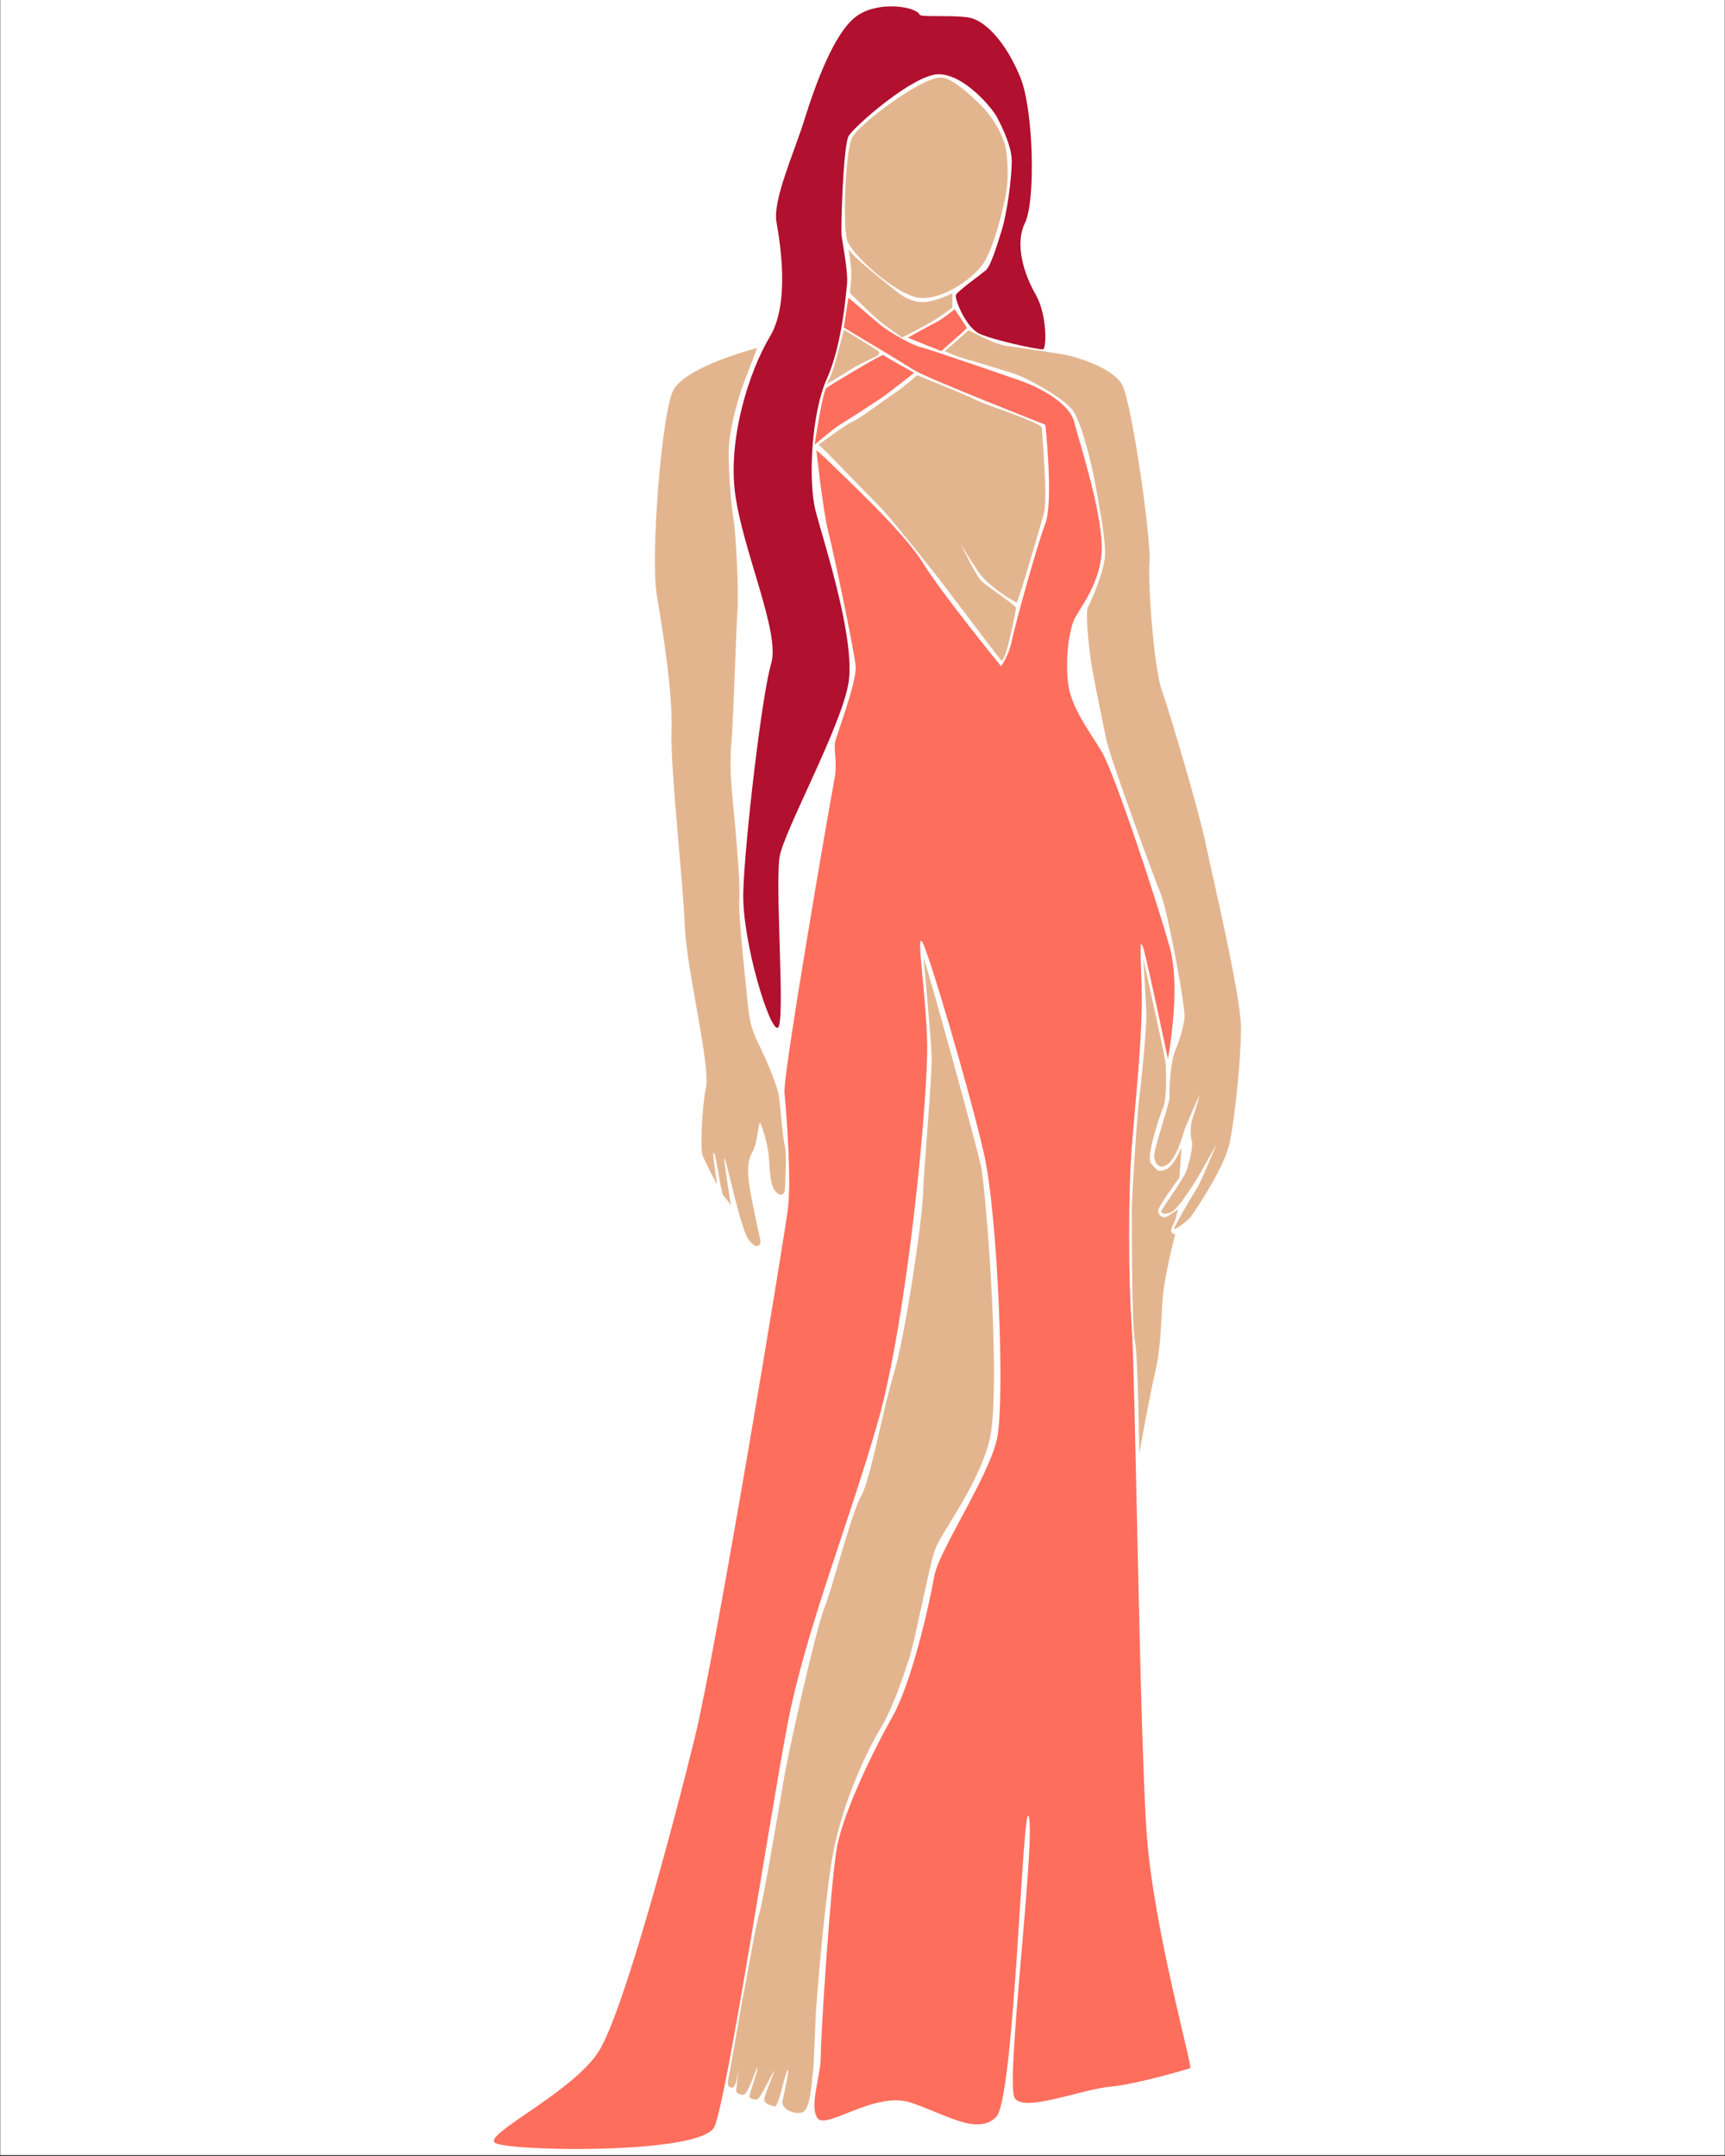
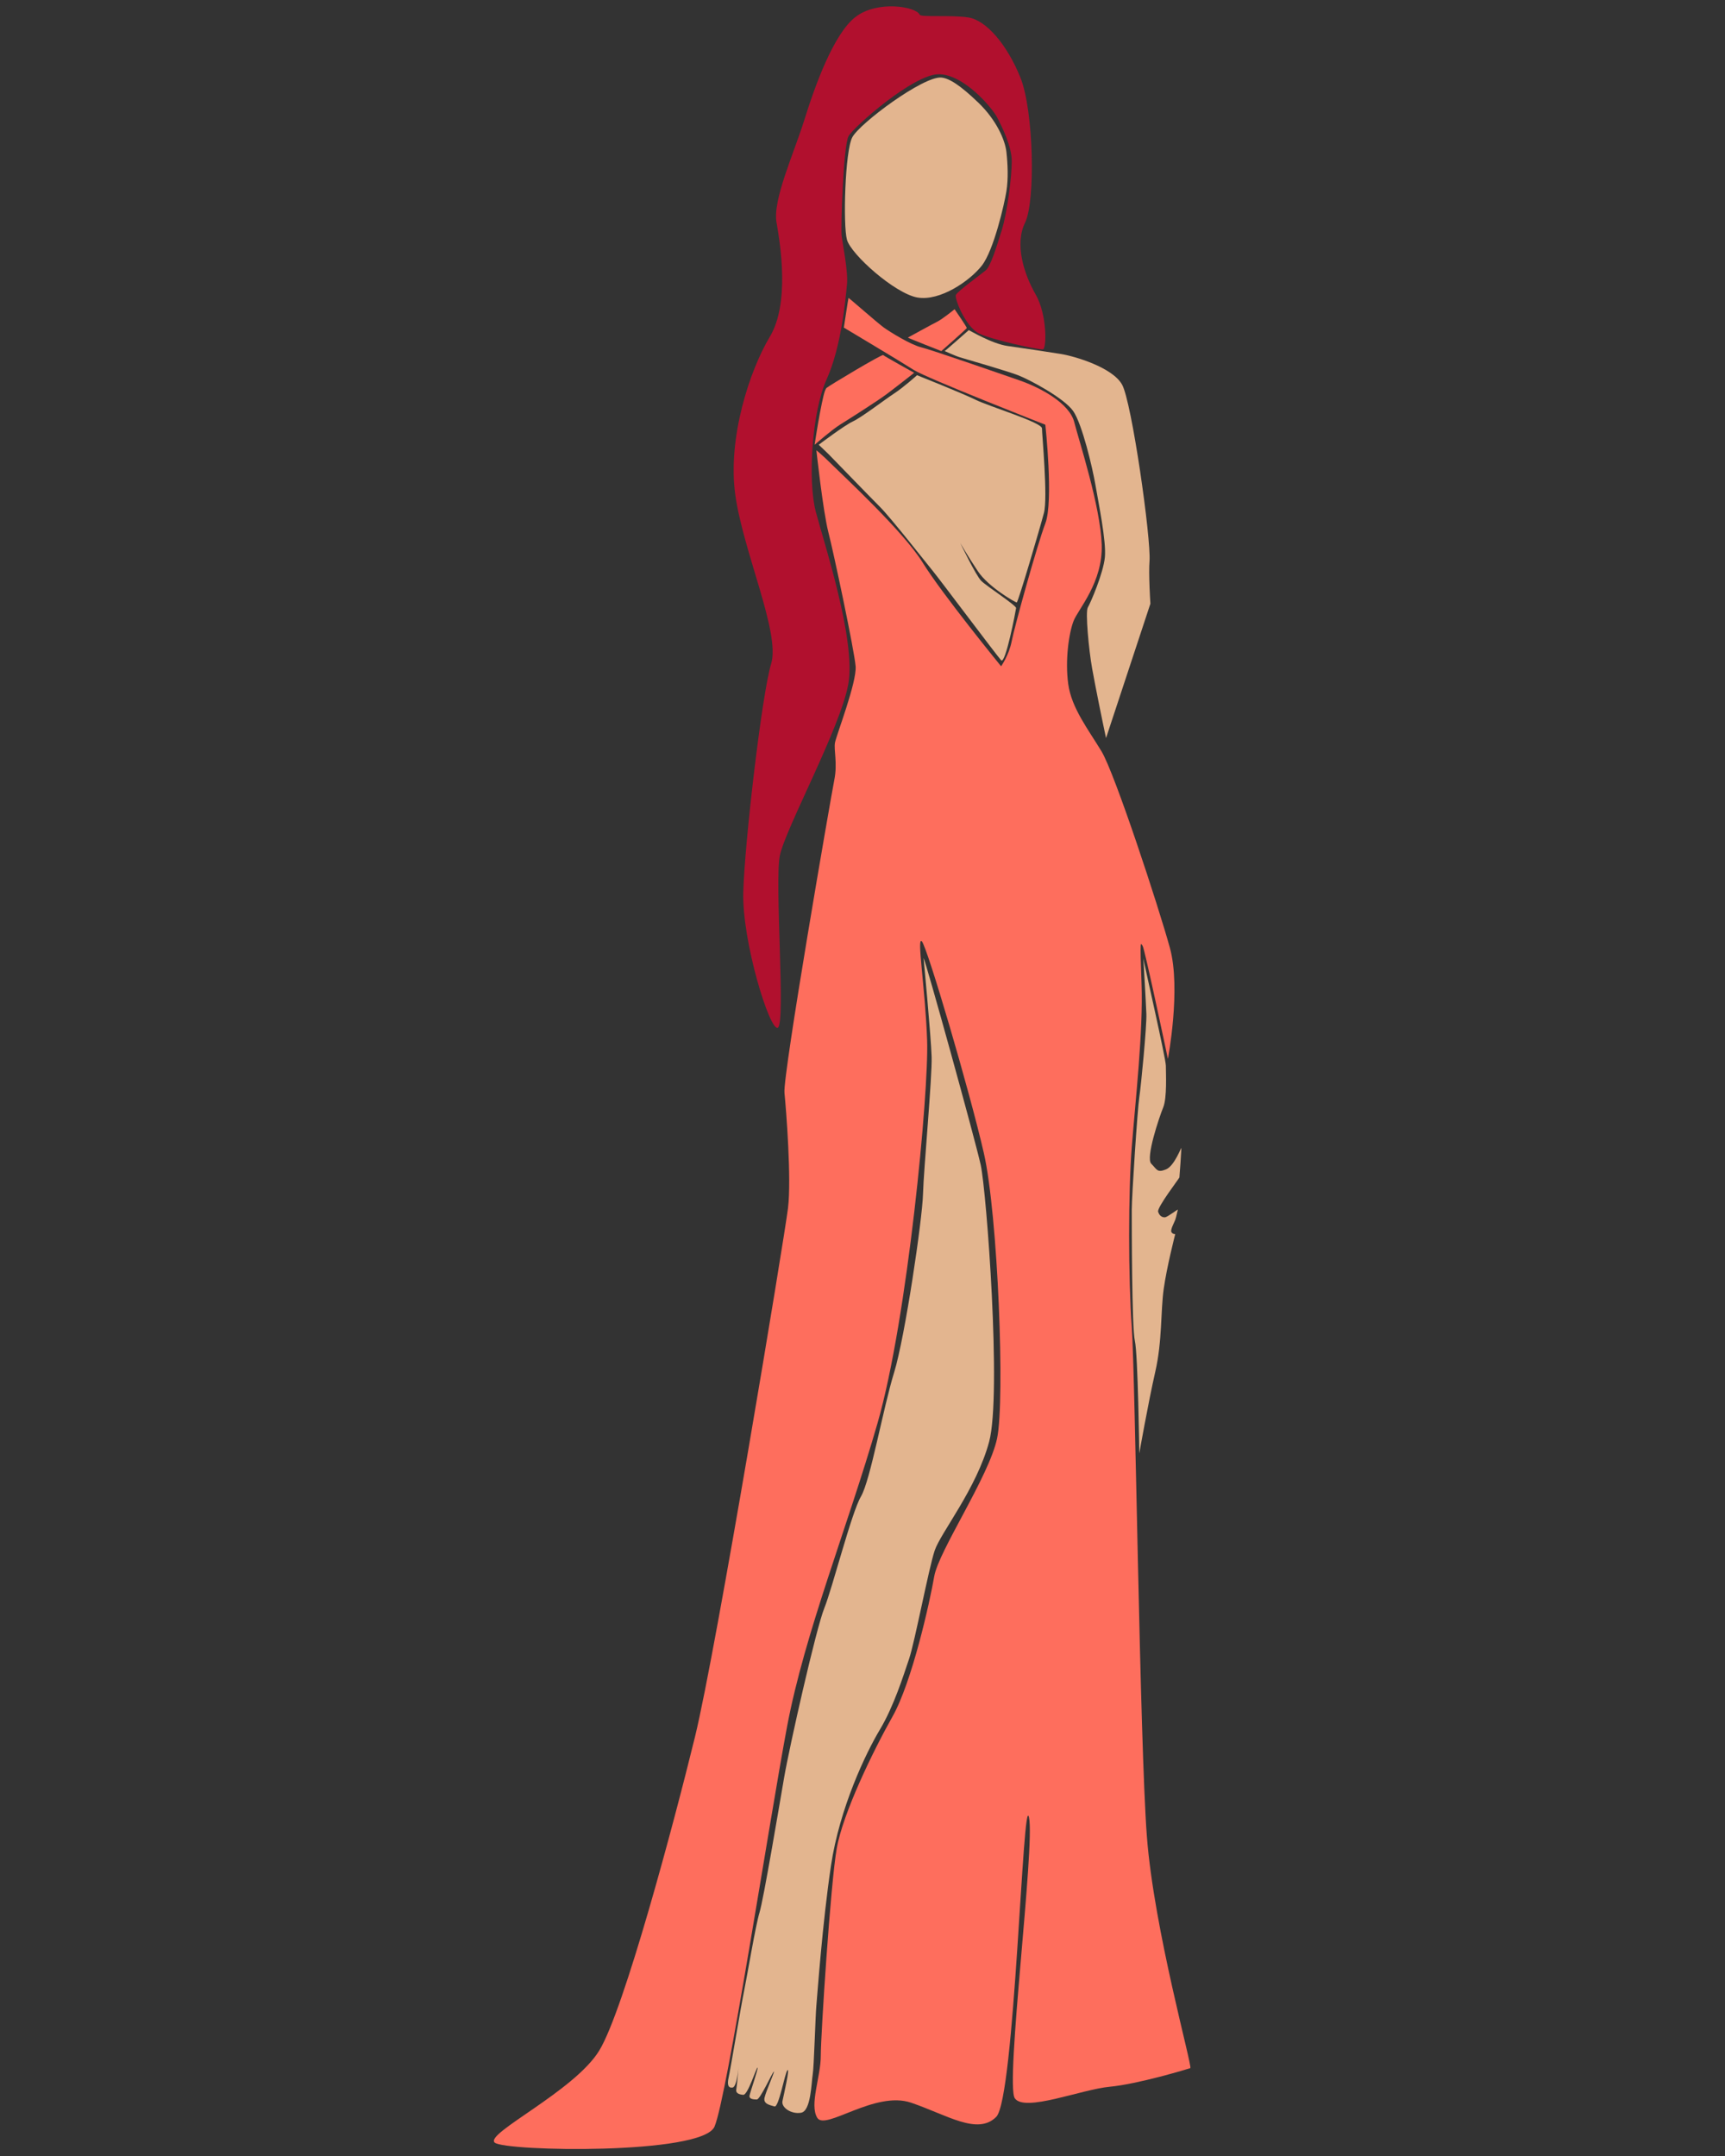
<svg xmlns="http://www.w3.org/2000/svg" width="1080" zoomAndPan="magnify" viewBox="0 0 810 1012.5" height="1350" preserveAspectRatio="xMidYMid meet" version="1.0">
  <rect x="0" y="0" width="810" height="1012.5" fill="#333333" stroke="none" />
  <defs>
    <clipPath id="547eb833e5">
-       <path d="M 0.199 0 L 809.801 0 L 809.801 1012 L 0.199 1012 Z M 0.199 0 " clip-rule="nonzero" />
-     </clipPath>
+       </clipPath>
    <clipPath id="c91d918478">
-       <path d="M 443 155 L 582.594 155 L 582.594 578 L 443 578 Z M 443 155 " clip-rule="nonzero" />
+       <path d="M 443 155 L 582.594 155 L 443 578 Z M 443 155 " clip-rule="nonzero" />
    </clipPath>
  </defs>
  <g clip-path="url(#547eb833e5)">
    <path fill="#ffffff" d="M 0.199 0 L 809.801 0 L 809.801 1012 L 0.199 1012 Z M 0.199 0 " fill-opacity="1" fill-rule="nonzero" />
    <path fill="#ffffff" d="M 0.199 0 L 809.801 0 L 809.801 1012 L 0.199 1012 Z M 0.199 0 " fill-opacity="1" fill-rule="nonzero" />
  </g>
  <path fill="#e3b58f" d="M 442.008 36.418 C 433.516 35.715 403.625 57.945 400.195 64.5 C 396.766 71.051 395.828 105.688 397.695 112.559 C 399.562 119.426 420.16 137.832 430.766 139.711 C 441.371 141.578 455.418 131.91 461.031 124.734 C 466.645 117.559 471.637 95.715 472.578 89.785 C 473.516 83.855 473.199 76.996 472.578 71.371 C 471.953 65.758 467.891 56.395 459.469 48.281 C 451.051 40.164 445.742 36.734 442.008 36.418 Z M 442.008 36.418 " fill-opacity="1" fill-rule="nonzero" />
  <path fill="#b1102e" d="M 431.812 6.883 C 430.215 3.102 412.094 0.012 401.77 7.926 C 391.457 15.832 382.723 40.176 377.73 56.184 C 372.738 72.203 362.758 93.836 364.625 104.441 C 366.492 115.047 370.859 142.504 361.5 158.113 C 352.141 173.707 341.535 205.547 345.27 232.383 C 349.004 259.219 366.492 297.281 362.121 311.645 C 357.754 325.996 349.637 395.898 349.016 418.988 C 348.395 442.078 361.5 484.52 365.246 482.641 C 368.992 480.762 363.684 414.301 366.184 401.828 C 368.688 389.344 394.582 341.922 398.328 321.32 C 402.074 300.723 386.785 254.543 383.039 240.191 C 379.293 225.84 381.125 193.699 388.172 178.102 C 395.219 162.504 397.086 139.723 397.707 133.637 C 398.328 127.555 395.676 114.602 395.207 110.855 C 394.734 107.105 395.98 68.258 398.48 63.887 C 400.984 59.52 428.91 34.867 440.762 34.867 C 452.609 34.867 465.883 50.629 468.219 55.152 C 470.555 59.672 475.09 68.727 475.09 75.75 C 475.09 82.773 473.059 99.461 470.402 108.047 C 467.75 116.633 465.094 125.051 462.91 126.918 C 460.727 128.789 449.652 136.75 448.863 138.465 C 448.09 140.18 453.387 153.438 459.633 156.562 C 465.871 159.688 488.031 164.359 489.746 164.055 C 491.461 163.738 491.777 147.824 486.316 138.312 C 480.855 128.801 476.336 114.754 481.324 104.605 C 486.316 94.457 485.379 51.84 479.141 36.406 C 472.906 20.977 463.074 9.43 454.645 8.188 C 446.211 6.93 432.375 8.234 431.812 6.883 Z M 431.812 6.883 " fill-opacity="1" fill-rule="nonzero" />
-   <path fill="#e3b58f" d="M 398.422 116.926 C 398.422 116.926 399.773 125.039 399.773 128.258 C 399.773 131.488 399.094 137.617 399.094 137.617 C 399.094 137.617 410.59 148.953 413.504 151.242 C 416.414 153.531 423.59 158.523 423.59 158.523 C 423.59 158.523 433.164 153.742 438.258 150.621 C 443.355 147.496 447.207 144.383 447.207 144.383 L 447.207 137.723 C 447.207 137.723 439.879 141.258 434.961 141.777 C 430.039 142.293 425.258 140.32 421.406 137.195 C 417.555 134.082 399.668 120.156 398.422 116.926 Z M 398.422 116.926 " fill-opacity="1" fill-rule="nonzero" />
  <path fill="#fe6e5d" d="M 396.238 153.848 C 396.238 153.848 422.969 169.809 429.051 173.719 C 435.137 177.621 490.852 199.465 490.852 199.465 C 490.852 199.465 494.773 235.508 490.852 245.809 C 486.93 256.105 476.324 294.488 475.078 301.039 C 473.832 307.594 470.086 312.902 470.086 312.902 C 470.086 312.902 442.312 278.891 433.27 264.223 C 424.227 249.555 395.828 223.34 390.836 218.348 C 385.844 213.355 383.344 211.477 383.344 211.477 C 383.344 211.477 386.469 240.18 388.957 249.859 C 391.457 259.535 401.16 305.398 401.77 312.891 C 402.383 320.383 392.703 345.34 392.082 348.77 C 391.457 352.199 393.328 358.445 391.766 366.242 C 390.203 374.043 367.523 504.895 368.359 513.211 C 369.191 521.539 371.68 553.562 370.027 567.293 C 368.359 581.023 336.32 774.906 326.336 815.672 C 316.355 856.449 293.055 943.812 281.402 962.957 C 269.754 982.098 227.32 1002.066 232.312 1006.223 C 237.305 1010.379 329.672 1012.047 335.496 998.73 C 341.324 985.41 361.289 854.781 369.613 810.668 C 377.941 766.559 397.906 717.477 412.047 668.375 C 426.188 619.273 436.18 512.777 435.348 488.641 C 434.512 464.508 430.355 439.551 432.844 442.043 C 435.348 444.543 455.312 512.355 461.973 541.48 C 468.629 570.605 471.953 657.559 468.207 675.445 C 464.461 693.332 440.75 728.281 438.672 740.344 C 436.594 752.406 428.266 789.859 419.117 806.078 C 409.969 822.309 395.816 851.422 392.902 868.062 C 389.992 884.703 385.41 955.43 385.41 965.422 C 385.41 975.406 379.996 988.301 383.742 994.547 C 387.488 1000.785 410.789 981.652 427.844 987.477 C 444.895 993.305 459.047 1002.875 467.785 994.137 C 476.523 985.398 480.27 840.195 483.18 853.512 C 486.094 866.828 471.941 978.742 476.523 985.398 C 481.102 992.059 507.727 981.242 521.043 979.984 C 534.363 978.742 557.652 971.66 558.906 971.246 C 560.152 970.836 541.855 906.348 538.52 862.238 C 535.195 818.137 533.105 646.719 531.449 623.43 C 529.781 600.129 529.781 559.777 531.449 538.555 C 533.117 517.332 536.863 484.051 536.031 462.008 C 535.195 439.949 535.621 442.969 536.547 444.227 C 537.488 445.469 548.41 497.273 548.41 497.273 C 548.41 497.273 554.645 464.508 549.348 445.164 C 544.039 425.824 523.453 363.098 517.203 352.797 C 510.969 342.496 503.156 332.516 501.609 321.273 C 500.059 310.035 501.926 297.246 504.109 291.633 C 506.293 286.02 517.945 273.535 517.32 255.648 C 516.699 237.762 506.715 207.18 504.426 198.23 C 502.137 189.281 488.406 182 478.836 178.676 C 469.266 175.352 437.496 164.324 432.492 163.082 C 427.5 161.836 417.988 155.953 415.02 153.824 C 412.047 151.699 398.527 139.734 398.422 139.922 C 398.316 140.121 396.238 153.848 396.238 153.848 Z M 396.238 153.848 " fill-opacity="1" fill-rule="nonzero" />
  <path fill="#fe6e5d" d="M 448.242 145.219 C 448.453 145.535 454.066 153.637 453.961 154.062 C 453.855 154.473 442.008 164.879 442.008 164.879 C 442.008 164.879 426.094 158.641 426.305 158.535 C 426.516 158.43 437.637 152.301 440.141 151.043 C 442.629 149.797 448.242 145.219 448.242 145.219 Z M 448.242 145.219 " fill-opacity="1" fill-rule="nonzero" />
  <path fill="#fe6e5d" d="M 429.262 175.082 C 429.262 175.082 421.102 181.52 416.52 184.961 C 411.941 188.402 398.316 197.02 394.465 199.418 C 390.613 201.812 382.512 208.883 382.512 208.883 C 382.512 208.883 383.895 199.699 385.059 193.699 C 386.234 187.625 387.148 183.141 388.09 182.199 C 389.027 181.262 414.184 166.227 414.699 166.746 C 415.219 167.262 429.262 175.082 429.262 175.082 Z M 429.262 175.082 " fill-opacity="1" fill-rule="nonzero" />
  <path fill="#e3b58f" d="M 430.613 176.211 C 430.613 176.211 451.988 184.715 458.227 187.801 C 464.461 190.879 489.277 198.371 489.277 201.18 C 489.277 203.984 492.082 233.629 490.215 240.805 C 488.348 247.98 478.051 282.93 477.426 282.93 C 476.805 282.93 464.168 275.754 459.176 268.262 C 454.184 260.77 450.906 255.004 450.906 255.004 C 450.906 255.004 458.262 270.293 460.75 272.781 C 463.238 275.285 477.273 284.328 477.121 285.574 C 476.969 286.816 472.129 312.254 470.098 310.07 C 468.066 307.887 441.078 271.844 438.117 268.262 C 435.16 264.668 418.305 243.141 413.152 237.996 C 408.008 232.852 390.531 214.754 389.121 213.344 C 387.711 211.938 384.438 208.871 384.438 208.871 C 384.438 208.871 396.449 199.77 400.5 197.902 C 404.555 196.035 415.324 187.754 419.844 184.797 C 424.367 181.836 430.613 176.211 430.613 176.211 Z M 430.613 176.211 " fill-opacity="1" fill-rule="nonzero" />
-   <path fill="#e3b58f" d="M 412.457 164.879 C 412.047 164.664 396.332 154.578 396.227 155.047 C 396.121 155.516 392.996 167.273 392.48 169.141 C 391.965 171.008 391.129 173.828 390.191 176.211 C 389.25 178.605 388.008 180.578 388.008 180.578 C 388.008 180.578 399.902 173.297 401.758 172.16 C 403.613 171.02 411.625 167.438 412.457 166.734 C 413.293 166.016 412.457 164.879 412.457 164.879 Z M 412.457 164.879 " fill-opacity="1" fill-rule="nonzero" />
  <g clip-path="url(#c91d918478)">
    <path fill="#e3b58f" d="M 454.902 155.035 C 455.418 155.211 465.754 161.449 473.176 162.492 C 480.598 163.539 491.719 165.195 498.168 166.238 C 504.613 167.285 522.301 172.477 526.871 180.59 C 531.449 188.707 540.598 253.195 539.766 263.586 C 538.93 273.98 541.844 313.934 545.59 324.328 C 549.336 334.734 563.066 381.324 565.977 395.477 C 568.891 409.613 582.727 467.469 582.727 482.699 C 582.727 497.934 579.918 524.449 577.418 536.617 C 574.914 548.785 560.059 570.219 558.965 571.672 C 557.863 573.129 550.582 578.742 551.414 576.664 C 552.25 574.586 559.531 561.891 561.82 558.355 C 564.109 554.82 571.18 537.391 571.18 537.391 C 571.18 537.391 563.383 551.59 561.352 554.715 C 559.32 557.84 554.797 565.016 551.672 567.973 C 548.551 570.934 544.496 570.312 545.438 568.445 C 546.375 566.578 555.422 553.941 556.828 550.5 C 558.238 547.059 560.422 538.016 559.637 535.832 C 558.848 533.645 558.859 528.031 560.105 524.754 C 561.352 521.48 563.383 513.832 563.383 513.832 C 563.383 513.832 556.359 529.746 555.891 531.461 C 555.422 533.176 552.613 543.16 548.715 546.434 C 544.816 549.711 542.008 546.754 542.008 542.688 C 542.008 538.637 549.336 517.887 549.184 515.23 C 549.031 512.578 549.336 499.633 551.84 493.387 C 554.34 487.152 555.586 482.465 556.207 477.941 C 556.828 473.422 548.246 427.703 545.133 420.055 C 542.02 412.41 521.574 357.023 519.543 347.512 C 517.508 338 514.398 322.707 512.836 313.969 C 511.273 305.234 509.559 287.289 510.805 285.266 C 512.047 283.234 518.086 269.203 518.812 261.707 C 519.543 254.215 515.797 236.117 514.398 227.852 C 512.988 219.582 508.16 199.148 503.945 193.062 C 499.73 186.98 483.344 178.242 478.051 176.211 C 472.742 174.18 452.93 168.449 450.742 167.801 C 448.559 167.156 443.461 164.773 443.566 164.867 C 443.66 164.984 454.902 155.035 454.902 155.035 Z M 454.902 155.035 " fill-opacity="1" fill-rule="nonzero" />
  </g>
-   <path fill="#e3b58f" d="M 355.57 163.422 C 355.57 163.422 321.238 172.16 315.945 183.703 C 310.637 195.246 305.34 261.402 308.449 279.805 C 311.562 298.211 315.945 326.301 315.32 343.461 C 314.699 360.617 320.934 415.852 321.559 434.891 C 322.18 453.926 333.629 500.516 331.551 510.512 C 329.473 520.492 328.84 539.848 329.883 542.547 C 330.93 545.25 336.953 557.109 336.754 556.066 C 336.543 555.02 334.055 539.426 335.297 541.504 C 336.543 543.582 338.422 560.012 339.668 561.469 C 340.91 562.926 343.203 565.836 343.203 565.836 C 343.203 565.836 339.242 541.914 340.289 543.992 C 341.336 546.07 347.781 576.652 351.316 581.855 C 354.852 587.059 357.766 585.391 356.93 581.855 C 356.098 578.32 352.562 562.09 351.727 555.645 C 350.895 549.195 351.105 544.613 353.395 540.867 C 355.688 537.121 356.18 525.895 357.07 527.551 C 357.965 529.219 359.844 535.453 360.676 540.445 C 361.512 545.438 361.09 555.008 363.59 558.754 C 366.09 562.5 368.582 561.047 368.582 558.543 C 368.582 556.043 369.625 542.113 368.582 538.367 C 367.535 534.621 366.504 520.68 365.879 515.488 C 365.258 510.285 360.266 498.637 356.93 491.777 C 353.605 484.906 352.152 481.371 351.316 473.059 C 350.484 464.73 346.539 429.367 347.16 422.086 C 347.781 414.805 345.199 387.758 344.516 380.477 C 343.836 373.195 342.379 361.137 343.414 349.273 C 344.445 337.41 345.703 294.145 346.324 285.832 C 346.949 277.516 345.41 249.223 344.516 244.223 C 343.625 239.219 342.168 225.078 342.168 213.016 C 342.168 200.957 347.371 184.727 349.449 179.312 C 351.527 173.898 355.57 163.422 355.57 163.422 Z M 355.57 163.422 " fill-opacity="1" fill-rule="nonzero" />
  <path fill="#e3b58f" d="M 551.84 579.578 C 551.84 579.578 547.879 594.973 546.426 605.367 C 544.969 615.773 545.801 629.703 542.465 644.266 C 539.145 658.828 534.973 682.539 534.973 682.539 C 534.973 682.539 534.352 635.938 532.895 629.703 C 531.438 623.465 531.438 574.574 531.438 568.129 C 531.438 561.68 534.141 520.691 534.973 515.289 C 535.809 509.875 538.508 481.797 538.297 476.18 C 538.086 470.566 536.84 449.133 536.84 449.969 C 536.84 450.801 547.445 496.98 547.445 500.516 C 547.445 504.051 548.066 515.488 546.199 520.07 C 544.332 524.648 537.875 543.781 540.586 546.496 C 543.289 549.195 543.289 550.863 547.457 549.195 C 551.613 547.527 554.738 538.273 554.738 539.211 C 554.738 540.152 553.906 552.426 553.801 552.941 C 553.695 553.457 543.195 567.082 543.816 569.066 C 544.438 571.051 545.789 571.77 547.047 571.664 C 548.293 571.555 553.281 567.609 553.082 568.129 C 552.871 568.645 552.355 571.555 551.84 572.906 C 551.32 574.258 549.441 577.594 550.066 578.625 C 550.699 579.672 551.84 579.578 551.84 579.578 Z M 551.84 579.578 " fill-opacity="1" fill-rule="nonzero" />
  <path fill="#e3b58f" d="M 433.68 449.945 C 434.301 449.969 457.812 534.844 460.516 547.117 C 463.215 559.391 470.402 654.871 464.473 677.031 C 458.543 699.191 441.688 719.781 438.883 728.199 C 436.074 736.621 429.523 771.266 426.867 779.066 C 424.215 786.863 419.691 801.379 413.141 812.301 C 406.586 823.223 394.266 848.965 390.203 876.109 C 386.152 903.262 383.801 936.801 383.332 941.945 C 382.863 947.09 382.238 970.648 381.617 974.242 C 380.996 977.836 380.844 991.402 376.156 992.188 C 371.469 992.973 366.797 989.688 367.418 986.727 C 368.039 983.766 371.012 970.812 369.754 972.223 C 368.5 973.633 365.703 989.852 363.672 989.227 C 361.641 988.605 358.363 988.137 358.984 985.176 C 359.609 982.215 363.977 972.539 363.355 972.855 C 362.734 973.172 356.953 985.965 355.391 985.965 C 353.832 985.965 351.645 985.809 351.965 984.098 C 352.281 982.383 356.18 971.305 355.711 970.988 C 355.238 970.672 351.188 983.941 349.004 983.777 C 346.82 983.625 345.41 982.84 345.727 981.277 C 346.043 979.715 346.82 970.672 346.82 970.672 C 346.82 970.672 346.043 980.031 344.012 980.348 C 341.98 980.668 341.359 979.105 342.145 975.664 C 342.922 972.234 347.758 943.051 349.32 935.414 C 350.883 927.77 354.781 904.211 356.648 898.129 C 358.516 892.043 365.703 849.297 368.195 834.781 C 370.695 820.277 383.168 764.879 387.066 755.211 C 390.965 745.535 399.797 710.434 404.273 702.785 C 408.746 695.141 414.676 661.281 419.832 644.594 C 424.977 627.906 433.094 572.672 433.41 560.809 C 433.727 548.949 437.777 505.578 437.461 496.219 C 437.168 486.844 433.68 449.945 433.68 449.945 Z M 433.68 449.945 " fill-opacity="1" fill-rule="nonzero" />
</svg>